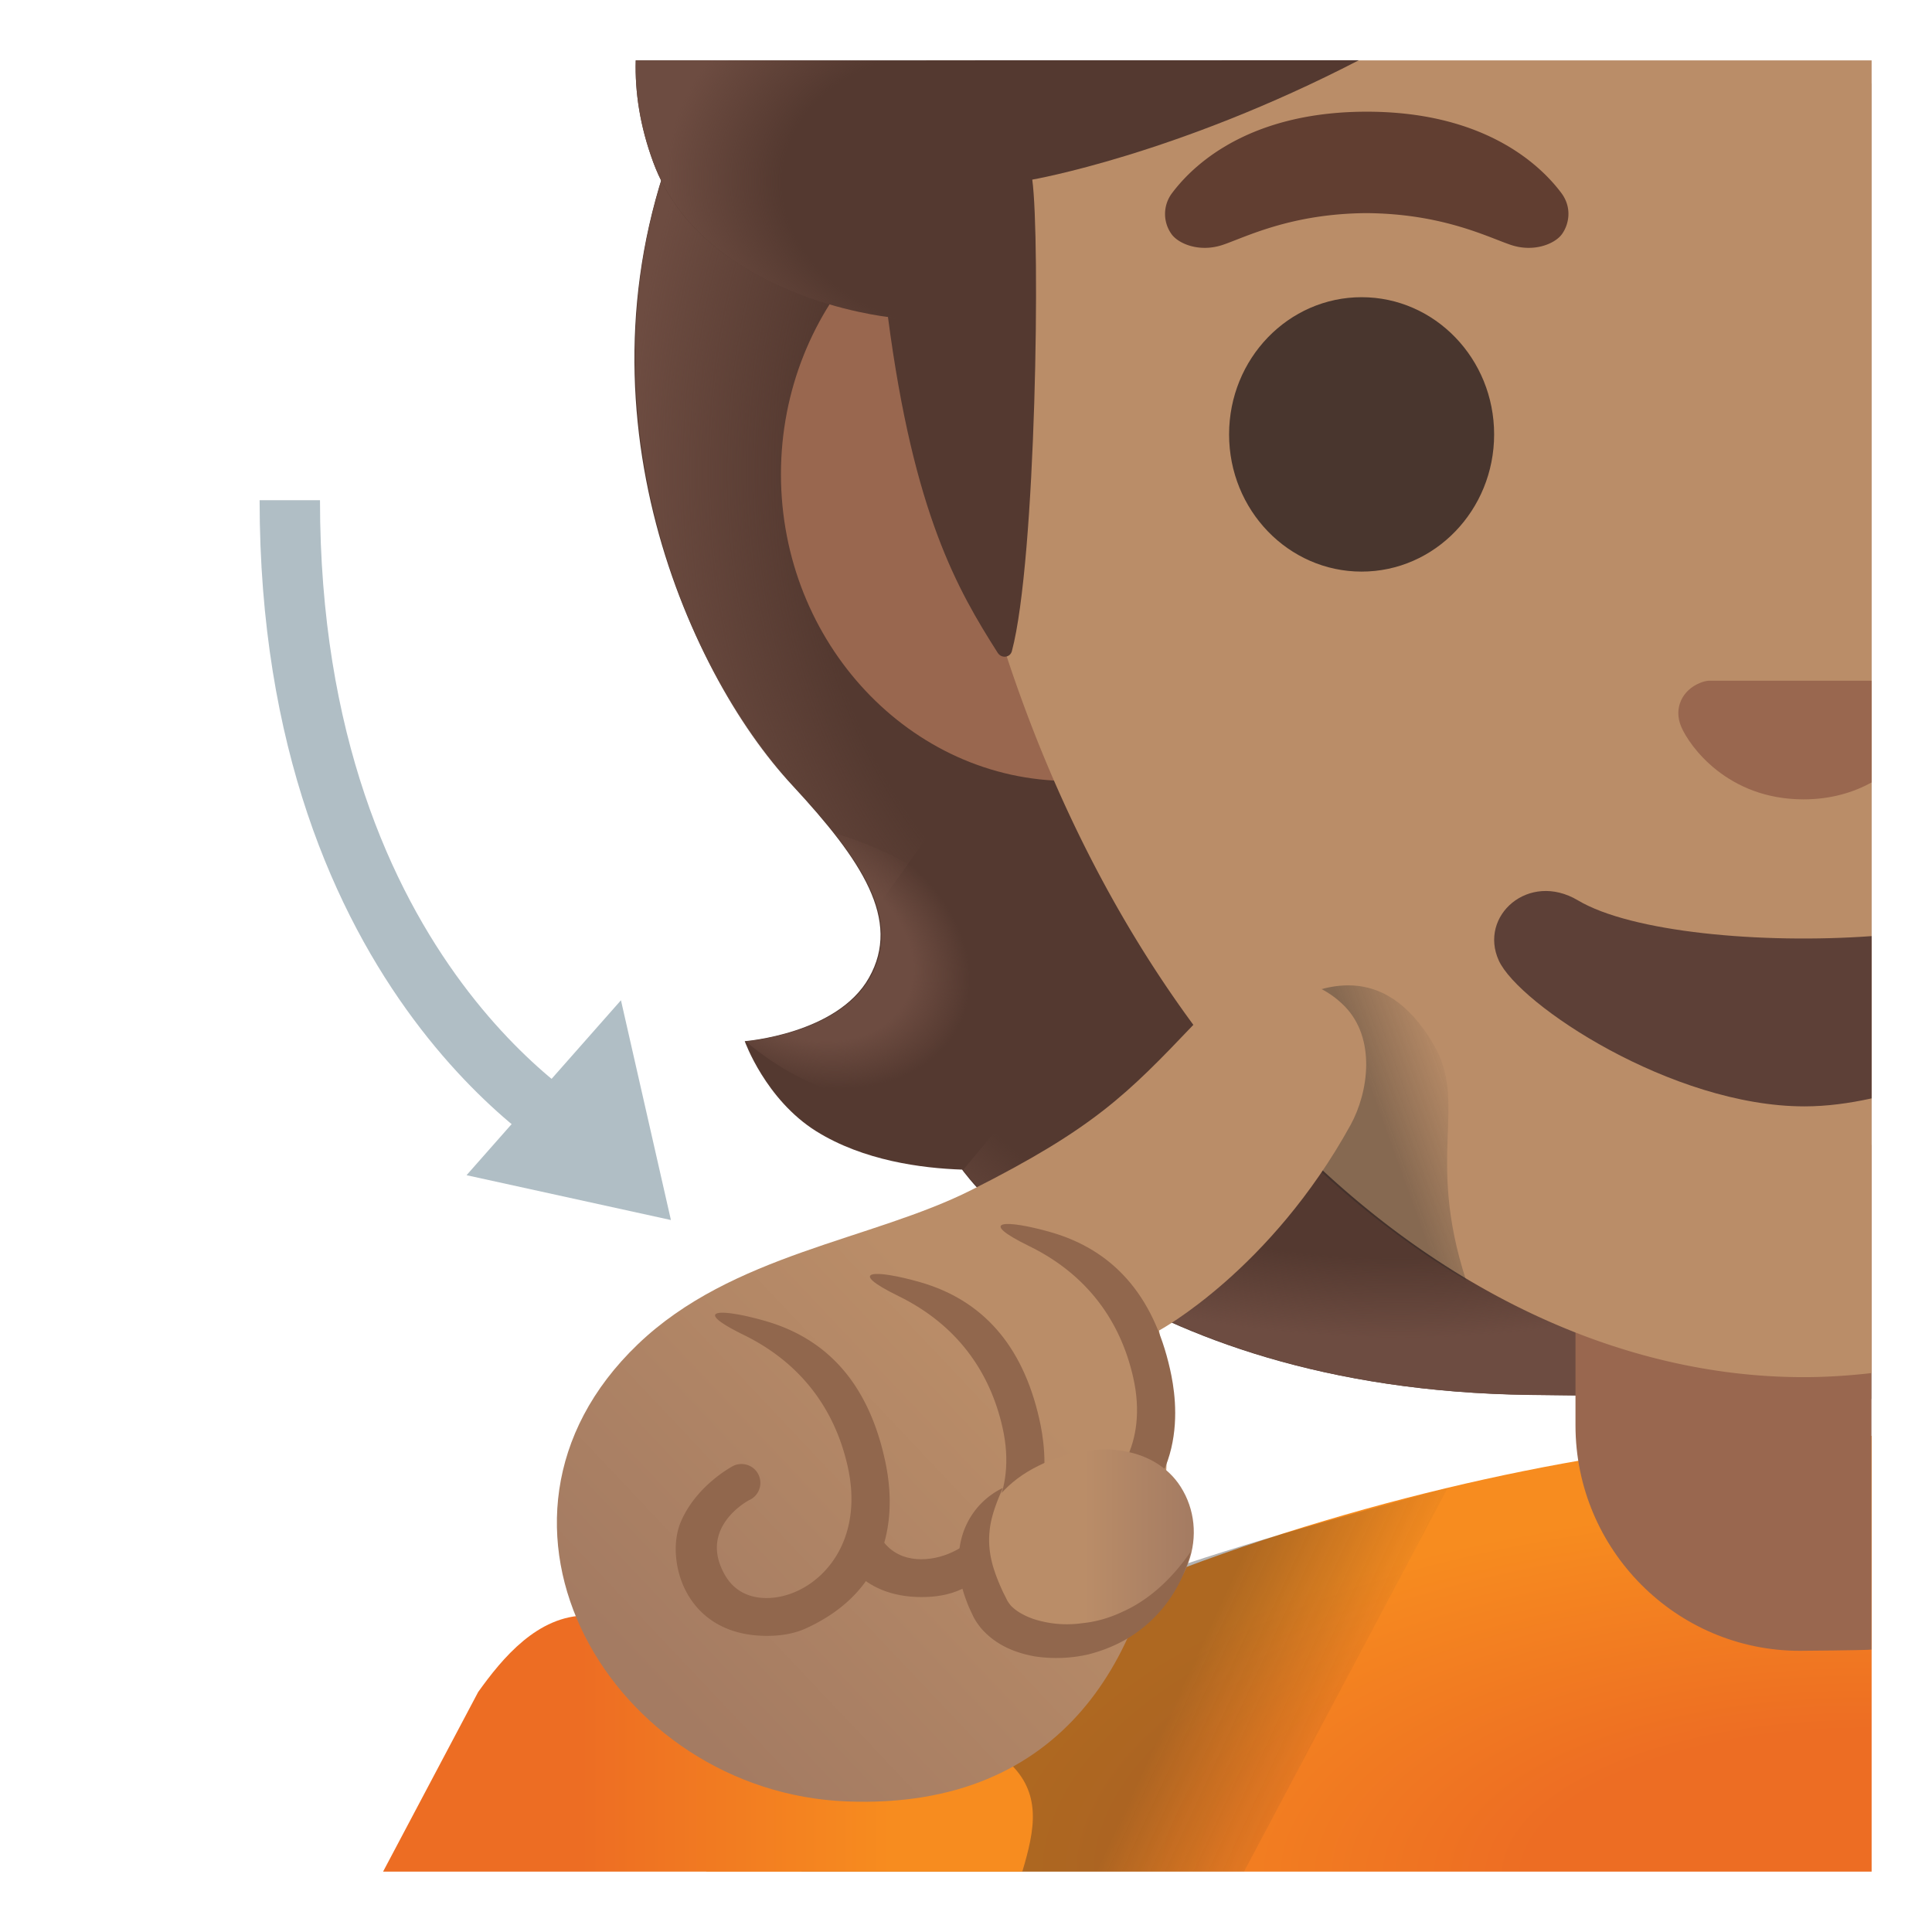
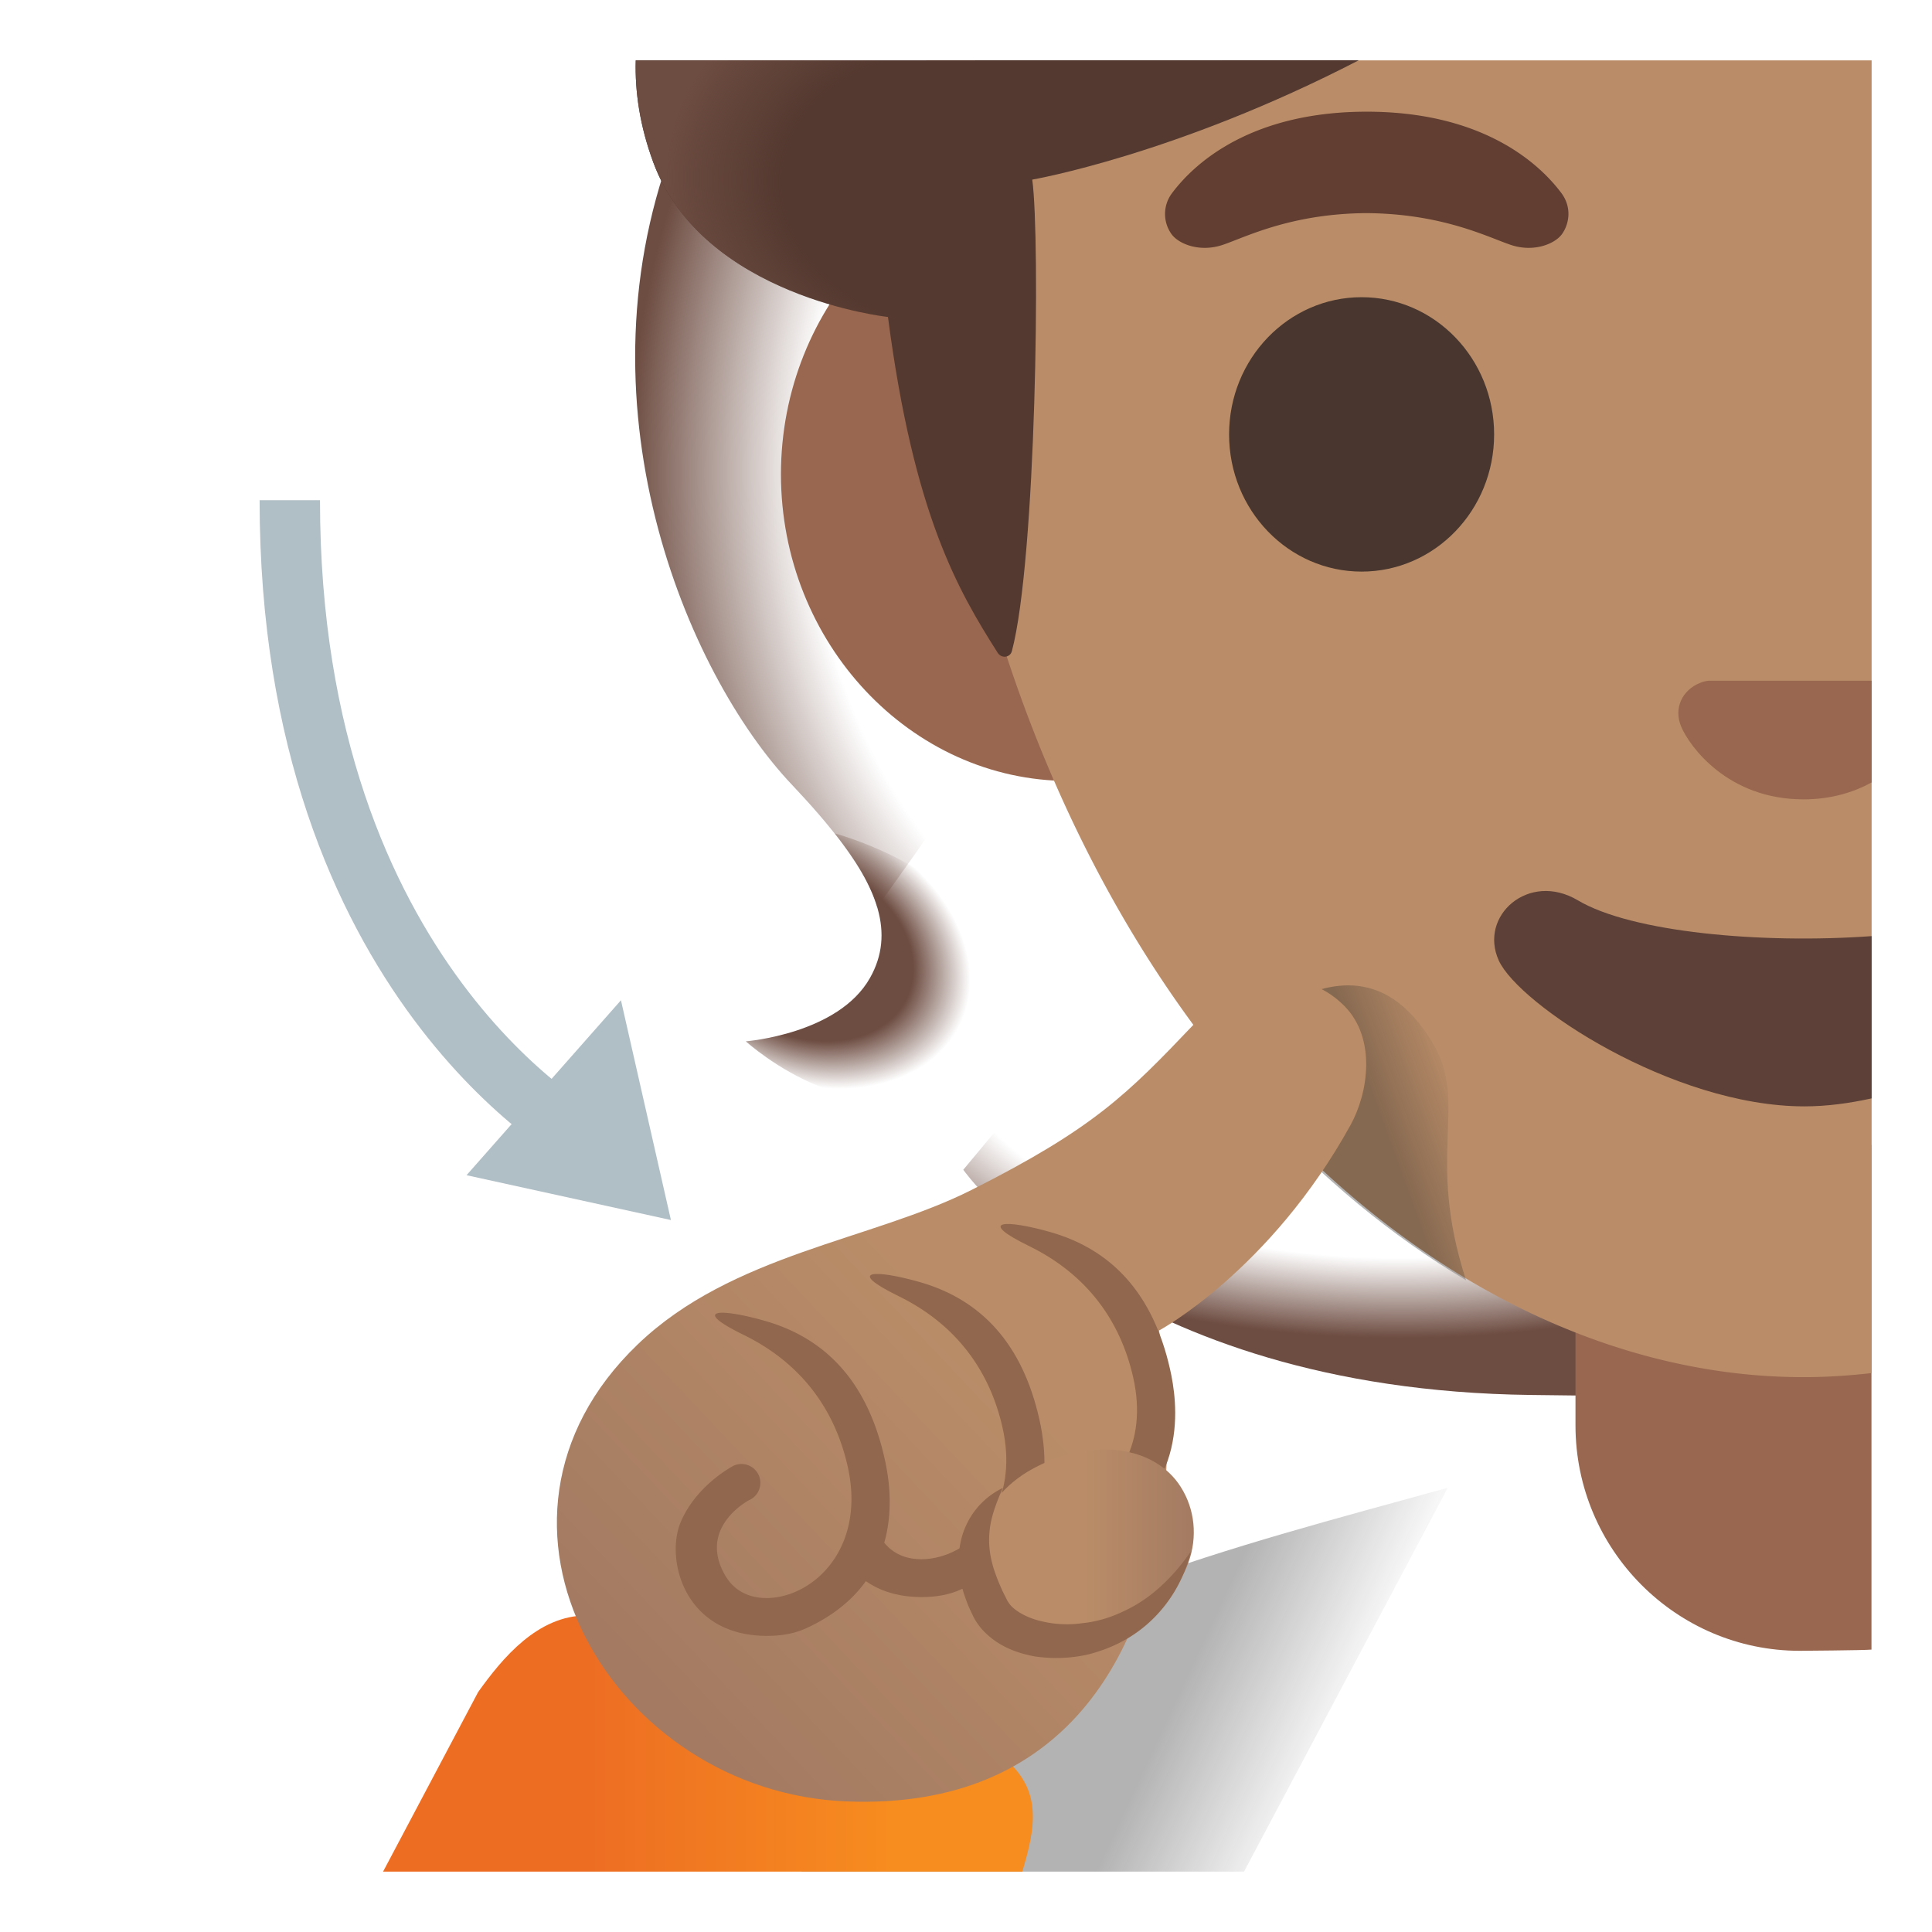
<svg xmlns="http://www.w3.org/2000/svg" width="800px" height="800px" viewBox="0 0 128 128" aria-hidden="true" role="img" class="iconify iconify--noto" preserveAspectRatio="xMidYMid meet">
-   <path d="M124 5.53c-2.12-.03-4.25-.05-6.39-.08c-33.49-.4-66.95-.73-67.93-.61c0 0-4.55 3.26-4.51 3.36c-7.62 18.08.14 36.06 7.36 43.87c4.55 4.92 7.21 8.88 5.04 12.71c-2.1 3.73-8.23 4.2-8.23 4.2s1.37 3.86 4.74 5.97c3.13 1.95 6.99 2.45 9.66 2.54c0 0 10.28 14.59 37.6 14.92l15.2.18l7.43.09V5.53z" fill="#543930">
- 
- </path>
  <radialGradient id="IconifyId17ecdb2904d178eab7593" cx="84.531" cy="95.719" r="51.667" gradientTransform="matrix(.087 -.996 -.83 -.072 156.883 120.947)" gradientUnits="userSpaceOnUse">
    <stop offset=".725" stop-color="#6d4c41" stop-opacity="0">

</stop>
    <stop offset="1" stop-color="#6d4c41">

</stop>
  </radialGradient>
  <path d="M45.18 8.21c-7.43 17.51-.05 35.72 6.97 43.44c.97 1.06 5.06 5.18 5.96 8.44c0 0 16.49-22.42 21.49-35.65c1.01-2.67 1.93-5.42 2.09-8.27c.11-2.14-.19-4.69-1.4-6.52c-1.48-2.25-3.26-1.68-5.82-1.71c-4.9-.06-26.3-1.57-27.97-1.59c.01.02-1.32 1.86-1.32 1.86z" fill="url(#IconifyId17ecdb2904d178eab7593)">

</path>
  <radialGradient id="IconifyId17ecdb2904d178eab7594" cx="92.373" cy="56.514" r="39.803" gradientTransform="matrix(-1 -.012 -.006 .491 184.799 42.465)" gradientUnits="userSpaceOnUse">
    <stop offset=".728" stop-color="#6d4c41" stop-opacity="0">

</stop>
    <stop offset="1" stop-color="#6d4c41">

</stop>
  </radialGradient>
  <path d="M116.62 92.6l.19-16.05l-48.51-4.43l-4.48 5.38s10.28 14.59 37.6 14.92l15.2.18z" fill="url(#IconifyId17ecdb2904d178eab7594)">

</path>
  <radialGradient id="IconifyId17ecdb2904d178eab7595" cx="53.171" cy="62.432" r="11.763" gradientTransform="matrix(.901 .435 .323 -.668 -15.051 81.329)" gradientUnits="userSpaceOnUse">
    <stop offset=".663" stop-color="#6d4c41">

</stop>
    <stop offset="1" stop-color="#6d4c41" stop-opacity="0">

</stop>
  </radialGradient>
  <path d="M64.01 70.5c7.41-10.96-8.68-15.28-8.68-15.28l-.01.01c2.77 3.52 4 6.58 2.32 9.56c-2.1 3.73-8.23 4.2-8.23 4.2s8.25 7.51 14.6 1.51z" fill="url(#IconifyId17ecdb2904d178eab7595)">

</path>
  <radialGradient id="IconifyId17ecdb2904d178eab7596" cx="123.392" cy="3.696" r="57.183" gradientTransform="matrix(1 0 0 -.433 0 125.907)" gradientUnits="userSpaceOnUse">
    <stop offset=".388" stop-color="#ed6d23">

</stop>
    <stop offset="1" stop-color="#f78c1f">

</stop>
  </radialGradient>
-   <path d="M121.39 95.11c-19.84 0-59.38 10.01-74.61 28.89H124V95.13c-.87-.01-1.74-.02-2.61-.02z" fill="url(#IconifyId17ecdb2904d178eab7596)">
- 
- </path>
  <path d="M104.38 75.85v18.58c0 8.24 6.67 14.94 14.86 14.94c0 0 4.27-.03 4.75-.08V75.85h-19.61z" fill="#99674f">

</path>
  <path d="M120.88 11.1H70.82c-10.49 0-19.08 9.15-19.08 20.32s8.59 20.32 19.08 20.32H120.88V11.1z" fill="#99674f">

</path>
  <path d="M61.29 11.85c.66 22.24 7.37 42.68 18.9 57.54c10.77 13.89 25.09 21.85 39.3 21.85c1.51 0 3.01-.1 4.51-.27V4H61.36a97.4 97.4 0 0 0-.07 7.85z" fill="#ba8d68">

</path>
  <path d="M104.54 59.65c-3.26-1.94-6.59 1.03-5.24 3.99c1.33 2.91 11.48 9.66 20.25 9.66c1.46 0 2.96-.2 4.45-.53V62.02c-7.33.53-15.92-.26-19.46-2.37z" fill="#5d4037">

</path>
  <path d="M113.19 45.1c-.19.02-.39.07-.57.15c-1.14.46-1.77 1.65-1.23 2.91c.54 1.26 3.05 4.8 8.1 4.8c1.83 0 3.32-.47 4.51-1.12V45.1h-10.81z" fill="#99674f">

</path>
  <ellipse cx="90.21" cy="28.78" rx="8.78" ry="9.09" fill="#49362e">

</ellipse>
  <path d="M103.43 12.77c-1.65-2.19-5.47-5.37-12.88-5.37c-7.41 0-11.23 3.18-12.88 5.37a2.29 2.29 0 0 0-.04 2.76c.47.63 1.85 1.21 3.39.69c1.53-.52 4.52-2.07 9.53-2.1c5.01.04 8 1.58 9.53 2.1c1.53.52 2.92-.06 3.39-.69c.5-.68.69-1.8-.04-2.76z" fill="#613e31">

</path>
  <path d="M42.12 4c-.06 2.09.28 4.35 1.16 6.75C46.58 19.69 58.83 21 58.83 21c1.71 13.08 4.62 18.08 7.27 22.25c.25.39.82.33.94-.11c1.61-6.06 1.89-27.32 1.35-31.24c0 0 9.52-1.64 21.64-7.91L42.12 4z" fill="#543930">

</path>
  <radialGradient id="IconifyId17ecdb2904d178eab7597" cx="63.155" cy="115.379" r="19.078" gradientTransform="matrix(.991 .136 .108 -.784 -11.86 94.516)" gradientUnits="userSpaceOnUse">
    <stop offset=".598" stop-color="#6d4c41" stop-opacity="0">

</stop>
    <stop offset="1" stop-color="#6d4c41">

</stop>
  </radialGradient>
  <path d="M43.28 10.75C46.58 19.69 58.83 21 58.83 21c.01.04.01.08.02.12c1.79-.05 4.01-.12 4.61-.12l-.8-17H42.12c-.06 2.09.27 4.35 1.16 6.75z" fill="url(#IconifyId17ecdb2904d178eab7597)">

</path>
  <linearGradient id="IconifyId17ecdb2904d178eab7598" gradientUnits="userSpaceOnUse" x1="75.223" y1="16.389" x2="88.207" y2="10.353" gradientTransform="matrix(1 0 0 -1 0 128)">
    <stop offset=".197" stop-color="#262626">

</stop>
    <stop offset="1" stop-color="#262626" stop-opacity="0">

</stop>
  </linearGradient>
  <path d="M95.92 98.57c-14.56 4.01-28.72 7.54-39.97 16.58c-1.02 3.15-2.06 6.36-2.85 8.85h29.32l13.5-25.43z" opacity=".35" fill="url(#IconifyId17ecdb2904d178eab7598)">

</path>
  <linearGradient id="IconifyId17ecdb2904d178eab7599" gradientUnits="userSpaceOnUse" x1="90.591" y1="52.209" x2="97.364" y2="54.662" gradientTransform="matrix(1 0 0 -1 0 128)">
    <stop offset=".197" stop-color="#262626">

</stop>
    <stop offset="1" stop-color="#262626" stop-opacity="0">

</stop>
  </linearGradient>
  <path d="M94.94 69.13c-3.31-5.56-7.46-3.8-9.82-2.62c-2.35 1.18-1.84 6.85-1.84 6.85c4.25 4.67 8.92 8.53 13.85 11.46c-2.7-8.32.18-11.72-2.19-15.69z" opacity=".35" fill="url(#IconifyId17ecdb2904d178eab7599)">

</path>
  <linearGradient id="IconifyId17ecdb2904d178eab7600" gradientUnits="userSpaceOnUse" x1="25.382" y1="12.483" x2="59.048" y2="12.483" gradientTransform="matrix(1 0 0 -1 0 128)">
    <stop offset=".388" stop-color="#ed6d23">

</stop>
    <stop offset="1" stop-color="#f78c1f">

</stop>
  </linearGradient>
  <path d="M66.76 116.69c-3.4-3.06-25.54-9.18-25.54-9.18c-.83-.33-1.62-.48-2.36-.48c-3.24 0-5.57 2.82-7.18 5.07l-6.3 11.9h42.35c.83-2.78 1.34-5.23-.97-7.31z" fill="url(#IconifyId17ecdb2904d178eab7600)">

</path>
  <g>
    <linearGradient id="IconifyId17ecdb2904d178eab7601" gradientUnits="userSpaceOnUse" x1="90.236" y1="58.197" x2="44.468" y2="14.941" gradientTransform="matrix(1 0 0 -1 0 128)">
      <stop offset=".5" stop-color="#ba8d68">

</stop>
      <stop offset="1" stop-color="#a47b62">

</stop>
    </linearGradient>
    <path d="M56.12 119.35c14.59.56 19.9-10 20.99-19.97c.63-5.76-.32-11.23-.32-11.23s7.37-3.97 12.69-13.62c1.19-2.17 1.7-5.73-.4-7.87c-2.2-2.24-6.29-2.95-9.98 1.2c-4.42 4.64-6.63 6.89-14.72 10.97c-6.59 3.33-15.88 4.24-22.13 10.24c-12.27 11.77-1.68 29.69 13.87 30.28z" fill="url(#IconifyId17ecdb2904d178eab7601)">

</path>
    <path d="M58.6 96.6c-1.12-4.98-3.83-7.91-7.89-9.08c-3-.86-4.99-.82-1.44.92c3.84 1.88 6.05 4.97 6.89 8.71c.99 4.39-1.1 7.37-3.6 8.37c-1.42.57-3.5.63-4.53-1.17c-1.82-3.17 1.59-4.96 1.6-4.96a1.25 1.25 0 1 0-1.01-2.29c-.11.05-2.49 1.31-3.52 3.74c-1.02 2.4.17 7.54 5.71 7.54c.87 0 1.8-.12 2.68-.54c6.56-3.06 5.58-9.2 5.11-11.24z" fill="#91674d">

</path>
    <path d="M68.86 94.03c-1.12-4.98-3.83-7.91-7.89-9.08c-3-.86-4.99-.82-1.44.92c3.84 1.88 6.05 4.97 6.89 8.71c.99 4.39-1.1 7.37-3.6 8.37c-1.42.57-3.5.63-4.53-1.17c-.03-.05-.05-.1-.08-.15l-1.6 2.48c.97 1 2.41 1.7 4.45 1.7c.87 0 1.8-.12 2.68-.54c6.56-3.06 5.58-9.2 5.12-11.24z" fill="#91674d">

</path>
    <path d="M77.52 90.72c-1.12-4.98-3.83-7.91-7.89-9.08c-3-.86-5-.82-1.44.92c3.84 1.88 6.05 4.97 6.89 8.71c.99 4.39-1.1 7.37-3.6 8.37c-1.14.46-2.69.57-3.8-.33c-.33.64-.81 1.57-1.22 2.4c.86.49 1.94.79 3.27.79c.87 0 1.8-.12 2.68-.54c6.56-3.06 5.57-9.2 5.11-11.24z" fill="#91674d">

</path>
  </g>
  <g>
    <linearGradient id="IconifyId17ecdb2904d178eab7602" gradientUnits="userSpaceOnUse" x1="64.621" y1="25.602" x2="79.094" y2="25.602" gradientTransform="matrix(1 0 0 -1 0 128)">
      <stop offset=".5" stop-color="#ba8d68">

</stop>
      <stop offset="1" stop-color="#a47b62">

</stop>
    </linearGradient>
    <path d="M78.22 98.5c1.88 2.95.79 7.36-3.92 9.35c-4.03 1.71-7.22.86-8.68-1.27c-1.97-2.89-1.04-7.18 2.8-9.27c3.85-2.09 8.04-1.57 9.8 1.19z" fill="url(#IconifyId17ecdb2904d178eab7602)">

</path>
    <path d="M78.89 102.8c-.48 2.07-1.74 4.07-3.63 5.39c-.94.66-2.02 1.13-3.16 1.42c-1.14.26-2.34.31-3.55.13c-1.19-.22-2.44-.67-3.44-1.74c-.24-.26-.48-.61-.63-.91c-.12-.26-.25-.52-.36-.79c-.21-.55-.41-1.11-.5-1.71c-.22-1.18-.11-2.5.42-3.6a5.102 5.102 0 0 1 2.4-2.41c-.45 1.02-.8 1.97-.88 2.88c-.09.9.04 1.76.32 2.6c.14.42.31.84.5 1.26c.09.21.21.42.31.63c.08.17.15.25.25.39c.43.48 1.22.88 2.06 1.07c.85.21 1.79.26 2.7.13c.93-.09 1.84-.36 2.7-.77c1.78-.8 3.28-2.22 4.49-3.97z" fill="#91674d">

</path>
  </g>
  <g>
    <path d="M19.2 33.14c0 32.01 19.62 42.4 19.62 42.4" fill="none" stroke="#b0bec5" stroke-width="4" stroke-linejoin="round" stroke-miterlimit="10">

</path>
    <path fill="#b0bec5" d="M41.14 66.27L30.91 77.86l13.54 2.97z">

</path>
  </g>
</svg>